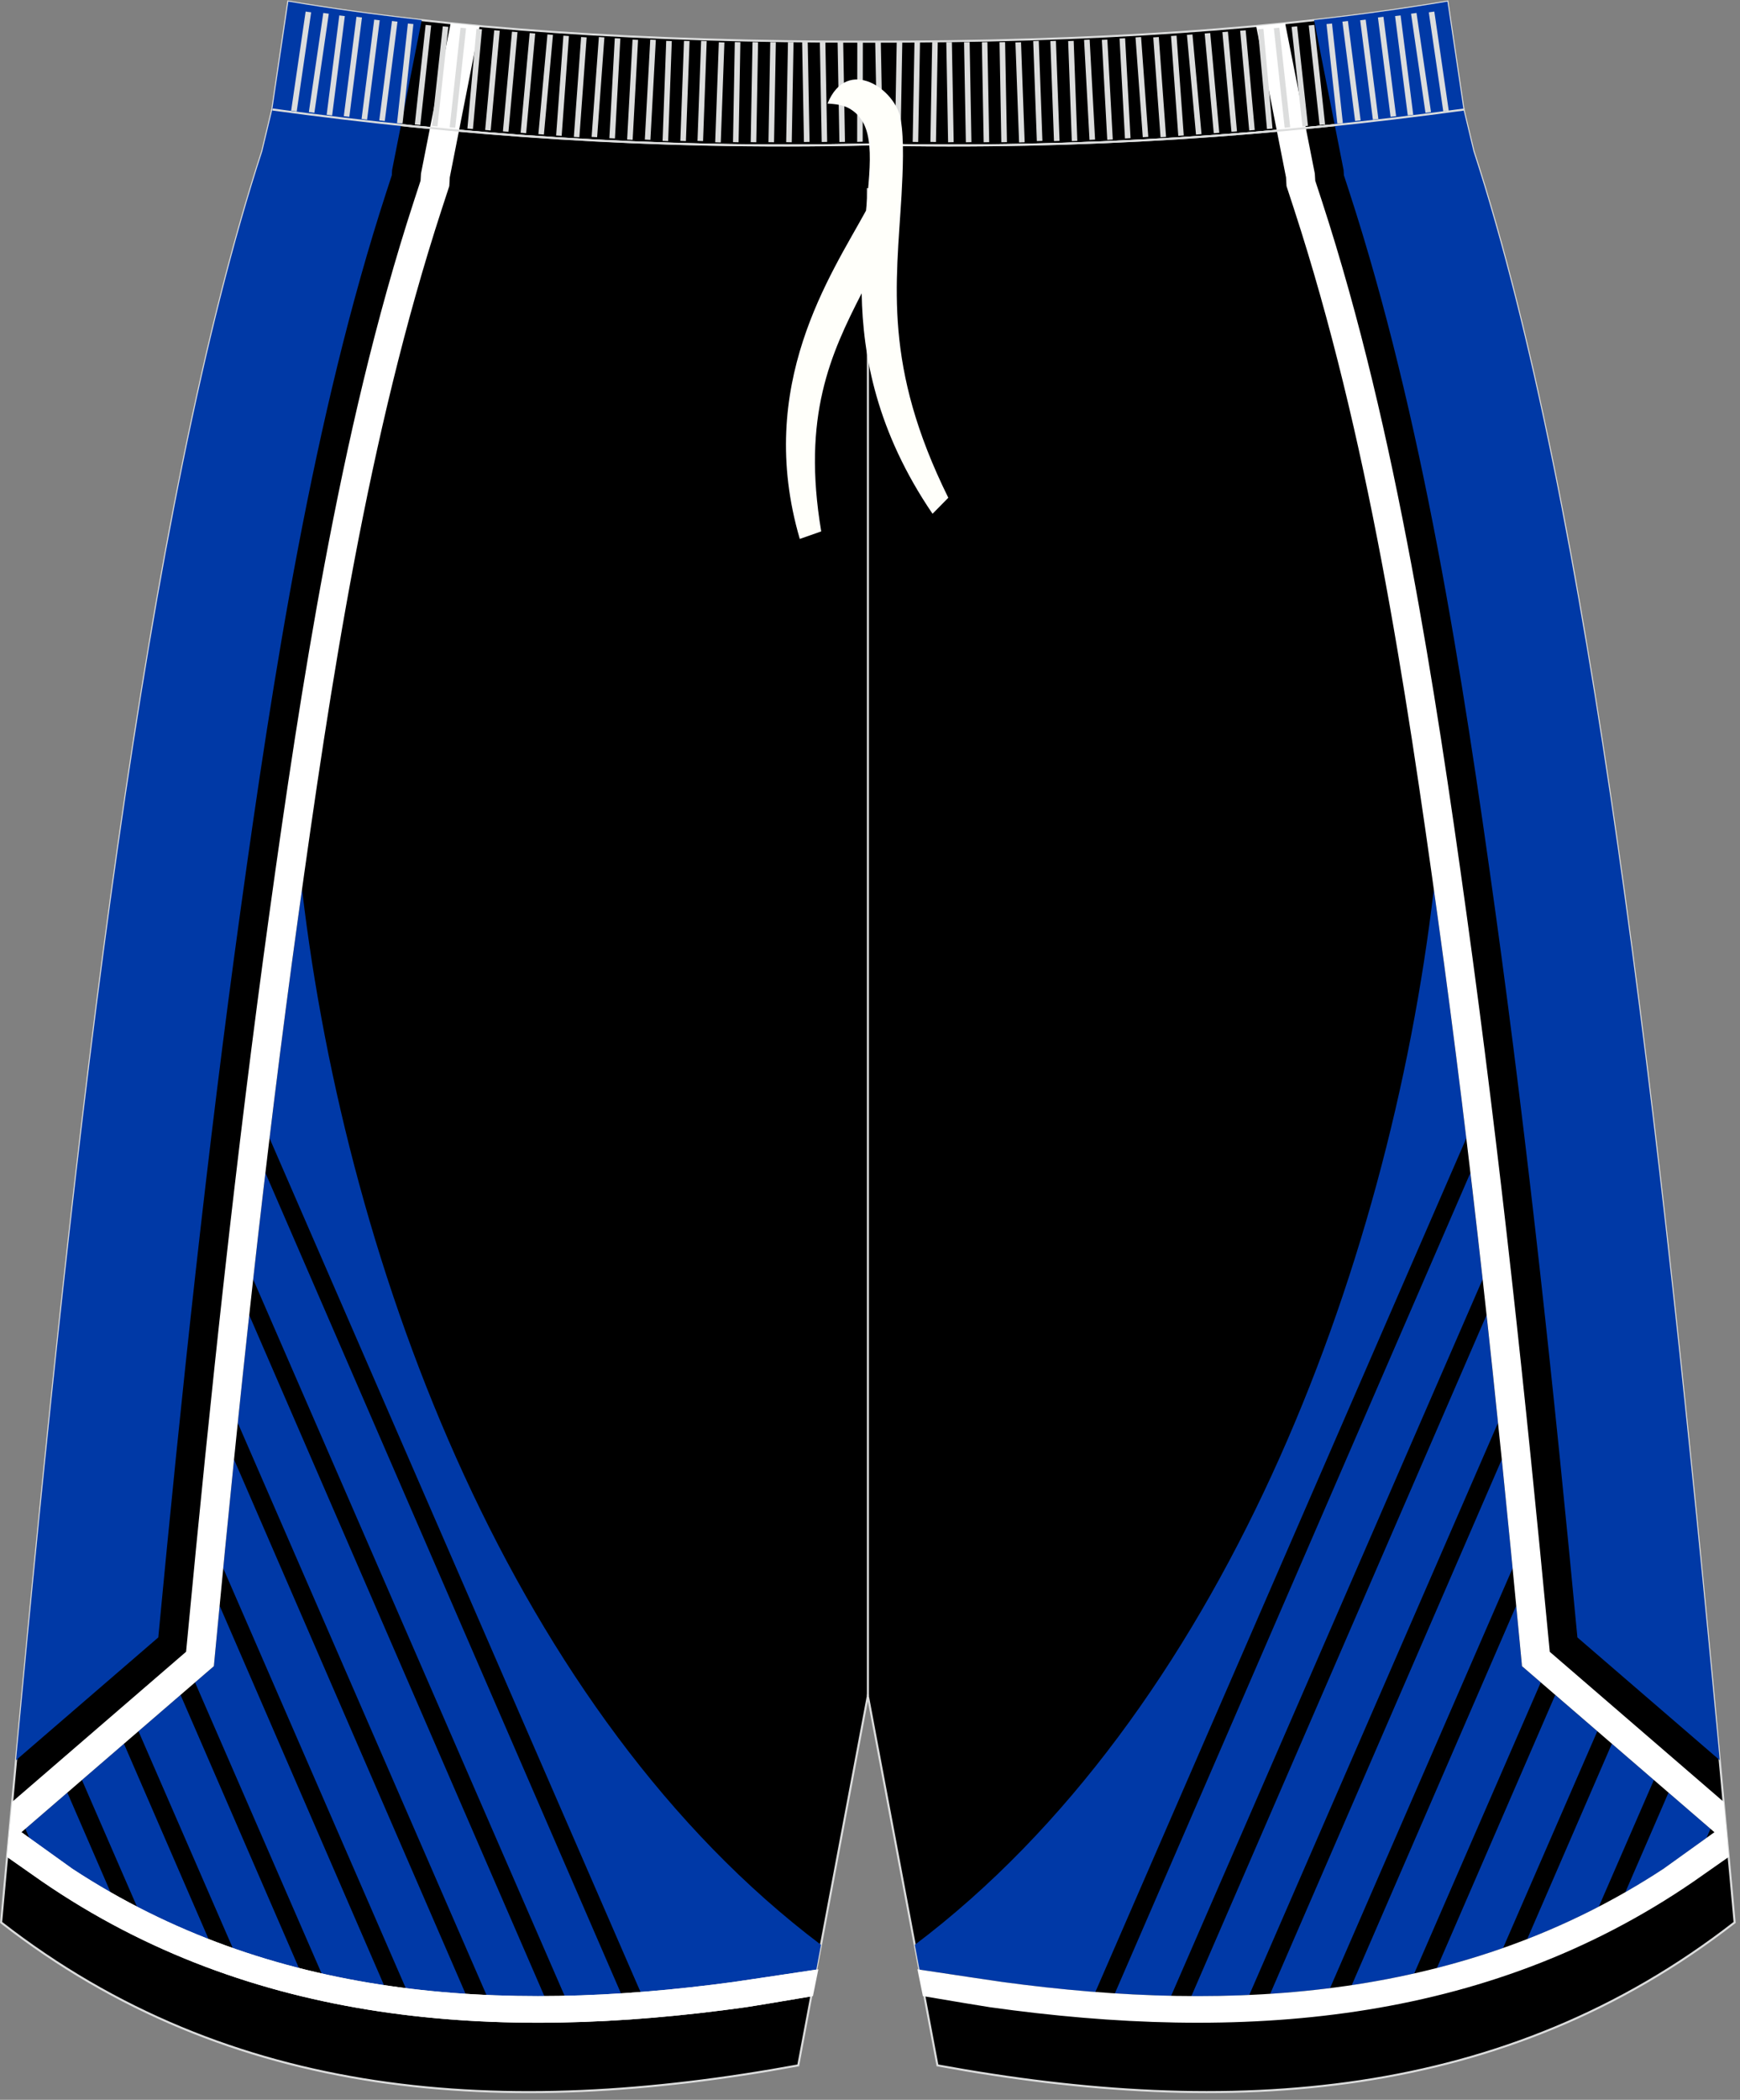
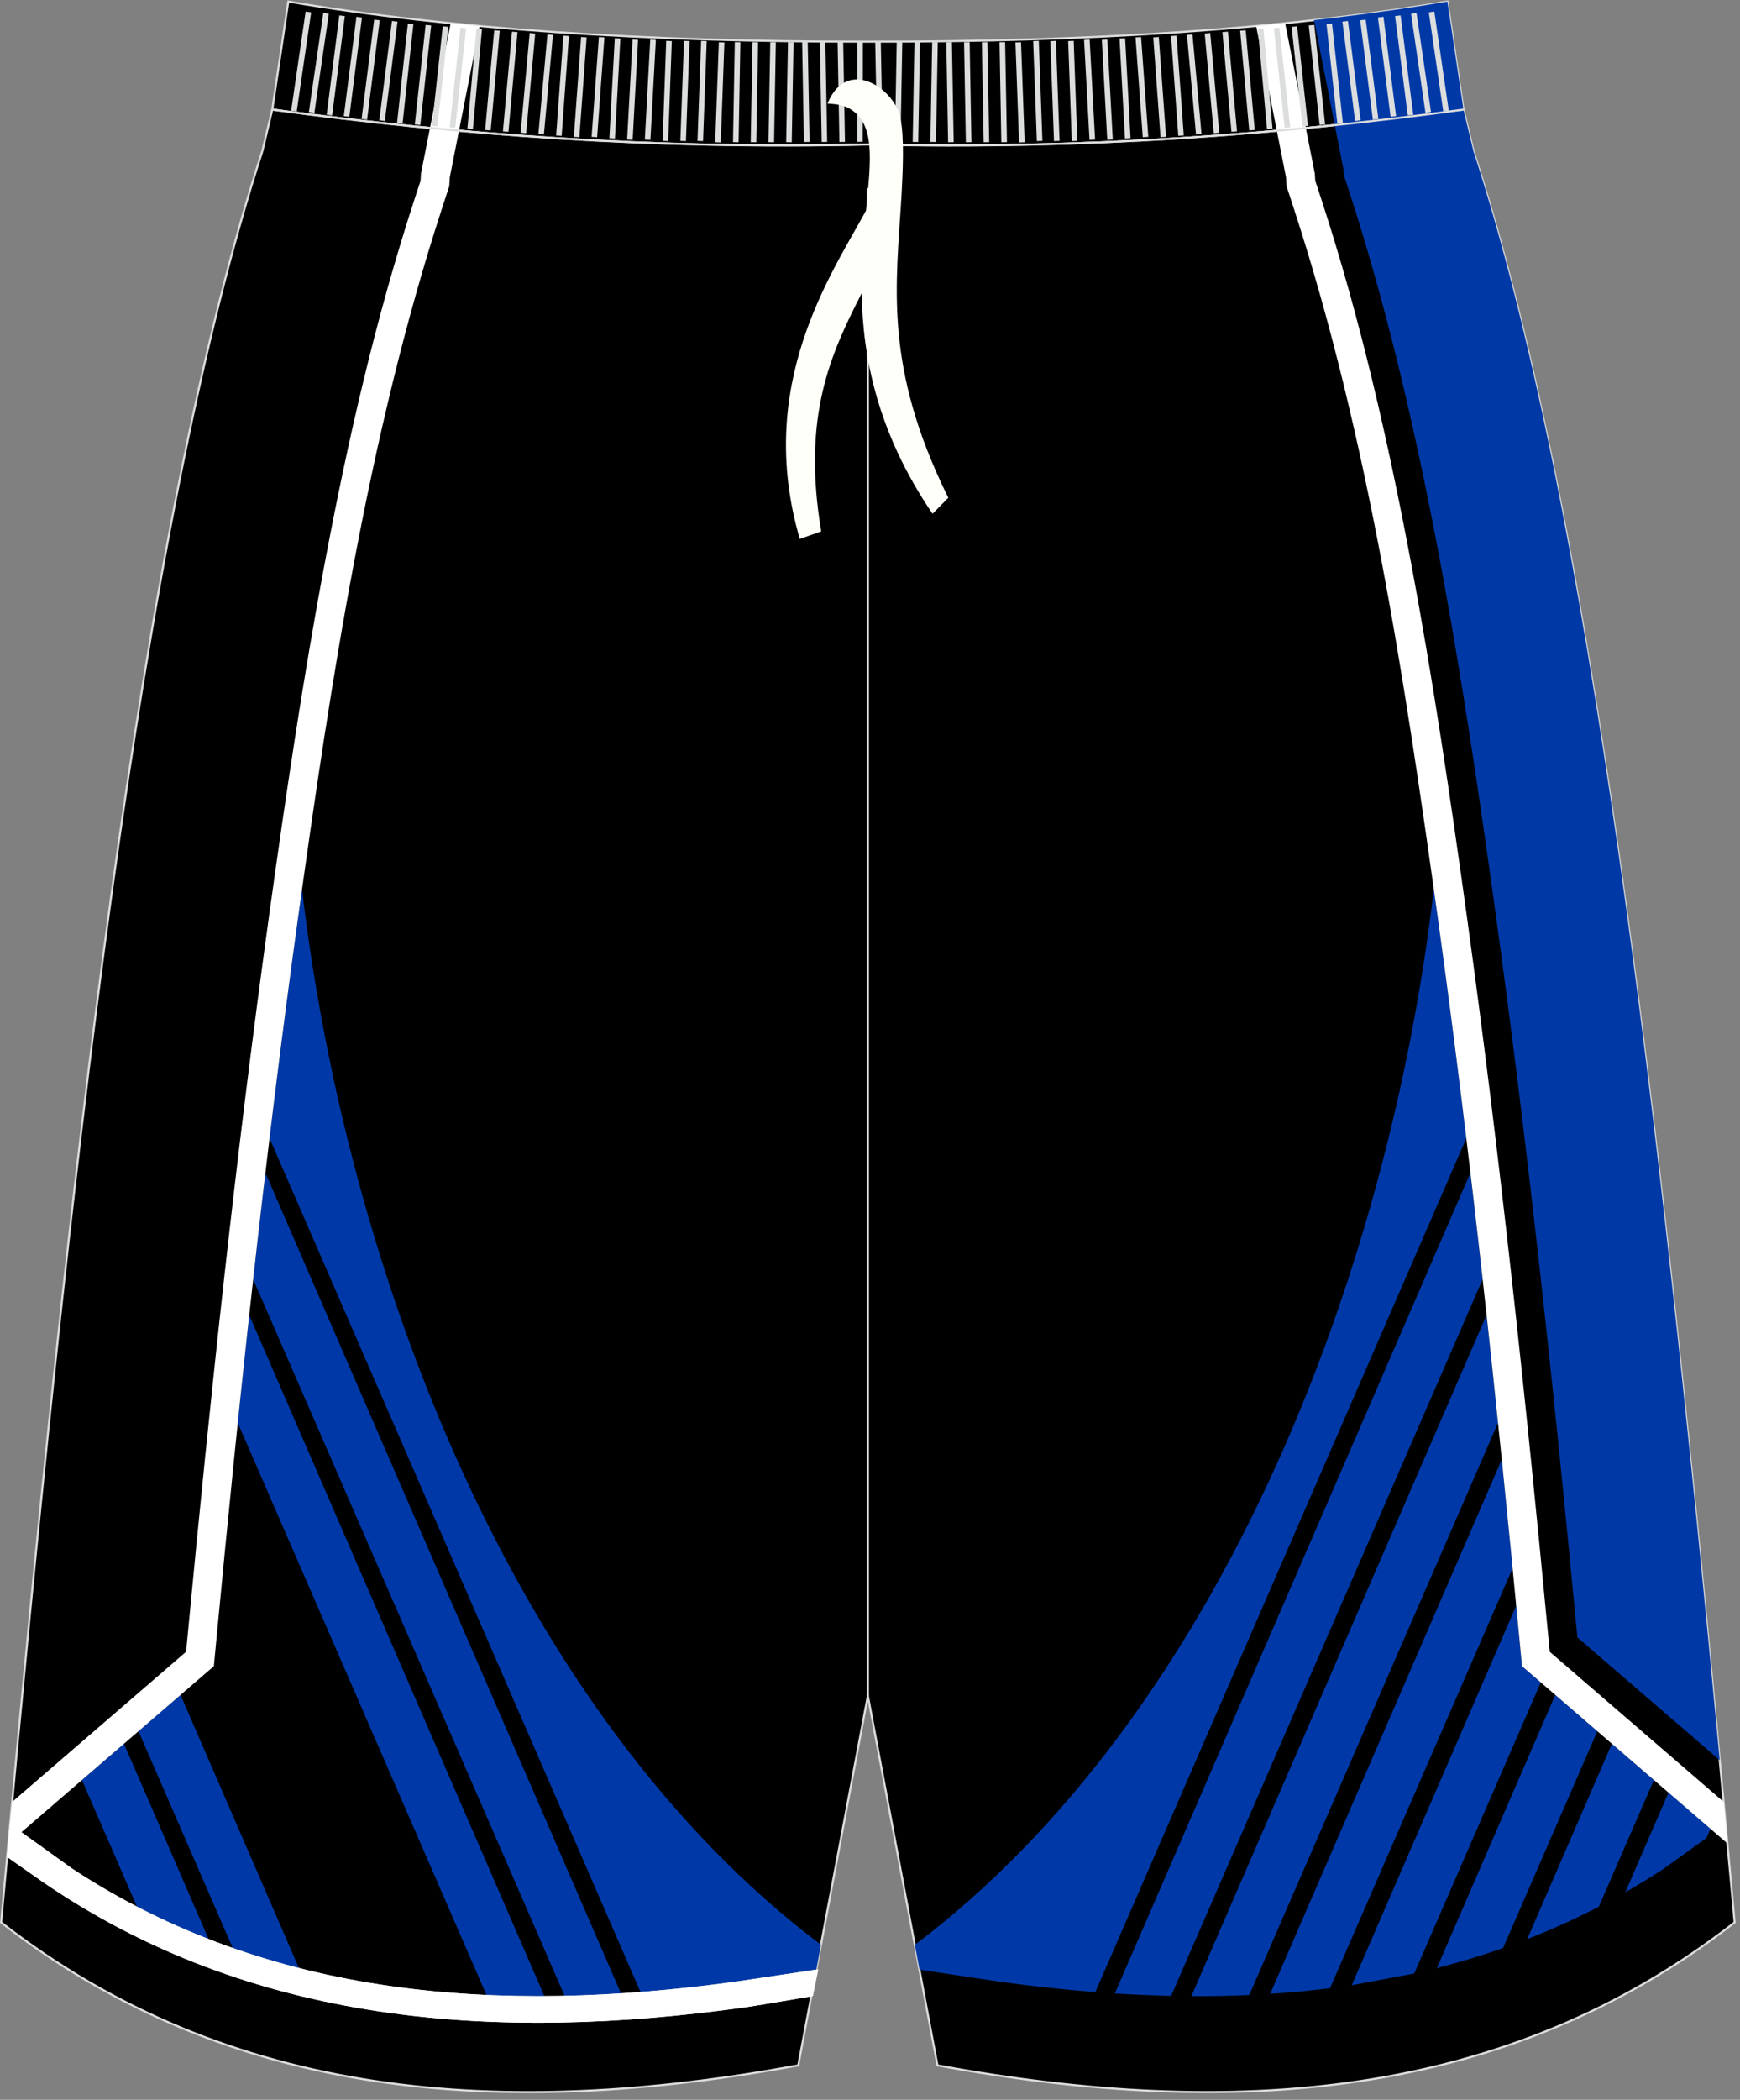
<svg xmlns="http://www.w3.org/2000/svg" version="1.1" id="图层_1" x="0px" y="0px" width="340px" height="410px" viewbox="0 0 340 410" enable-background="new 0 0 340 410" xml:space="preserve">
  <rect width="100%" height="100%" fill="#808080" stroke="none" />
  <path stroke="#DCDDDD" stroke-width="0.4" stroke-miterlimit="22.926" d="M169.59,28.22C211.9,29.21,250,26.3,285.97,21.4l0,0.02  l-3.14-21.11c-31.77,5.38-69.7,7.9-113.25,7.83C126.03,8.21,88.1,5.69,56.33,0.31L53.2,21.42l0.01-0.02  C89.17,26.3,127.28,29.21,169.59,28.22z" />
  <path stroke="#DCDDDD" stroke-width="0.4" stroke-miterlimit="22.926" d="M169.59,28.22C211.9,29.21,250,26.3,285.97,21.4l0,0.02  l1.78,7.42l0.15,0.62c0,0,0,0.01,0,0.01c24.15,74.1,37.89,201.84,50.22,336.78l0.83,9.12c-44.78,34.83-98.29,38.46-155.77,27.91  l-13.6-72.15l-13.6,72.15C98.5,413.84,45,410.21,0.22,375.37l0.83-9.12C13.38,231.31,27.11,103.57,51.27,29.48c0,0,0-0.01,0-0.01  l0.15-0.62l1.77-7.42l0.01-0.02C89.17,26.3,127.28,29.21,169.59,28.22z" />
  <line fill="none" stroke="#DCDDDD" stroke-width="0.4" stroke-miterlimit="22.926" x1="169.59" y1="331.13" x2="169.59" y2="36.74" />
  <g>
    <g>
-       <path fill="#0039A7" d="M5.73,358.88l-0.77-1.79l8.2-7.07l8.44,19.46c-2.51-1.44-5-2.96-7.47-4.58L5.73,358.88L5.73,358.88z" />
      <path fill="#0039A7" d="M26.77,372.3l-10.76-24.74l8.21-7.08l16.54,38.14C36.02,376.78,31.36,374.67,26.77,372.3z" />
      <path fill="#0039A7" d="M45.48,380.37l-18.42-42.34l8.22-7.08l23.13,53.33C54.04,383.16,49.74,381.87,45.48,380.37z" />
-       <path fill="#0039A7" d="M62.84,385.34L38.11,328.5l3.68-3.17l0.43-4.54c0.23-2.42,0.46-4.85,0.69-7.27l32.13,74.11    C70.94,387,66.87,386.25,62.84,385.34z" />
-       <path fill="#0039A7" d="M79.29,388.21l-35.67-81.99c0.69-7.08,1.39-14.17,2.11-21.25l45.25,104.35    C87.06,389.06,83.16,388.69,79.29,388.21z" />
      <path fill="#0039A7" d="M95.06,389.54l-48.6-111.71c0.73-7.02,1.47-14.04,2.24-21.05l57.67,132.98    C102.58,389.78,98.81,389.71,95.06,389.54z" />
      <path fill="#0039A7" d="M159.51,384.59l0.91-4.85c-59.57-44.91-92.59-130.9-101.4-206.1c-0.27,1.91-0.53,3.82-0.8,5.73    c-1.98,14.28-3.82,28.57-5.55,42.88l72.49,166.71c6.05-0.47,12.12-1.13,18.2-1.96C144.25,386.88,152.49,385.64,159.51,384.59z" />
      <path fill="#0039A7" d="M110.33,389.71L49.47,249.8c0.77-6.93,1.57-13.86,2.39-20.79l69.48,160.22    C117.66,389.46,113.99,389.63,110.33,389.71z" />
    </g>
    <path fill="#FFFFFF" d="M1.99,356.19l-0.63,6.38l6.84,4.79c40.9,28.08,88.79,31.4,137.57,24.56c1.27-0.18,7.38-1.21,13.08-2.17   l1.06-5.23c-7.1,1.07-15.64,2.35-16.55,2.47c-45.69,6.21-90.61,3.23-129.23-22.1L1.99,356.19z" />
    <path fill="#FFFFFF" d="M93.72,5.09l-5.83,29.53l-0.1,1.72l-1.49,4.56C71.89,85.11,64.6,133.37,58.22,179.36   c-6.52,47-11.53,94.19-16,141.43l-0.43,4.54L1.63,359.96c0.25-2.71,0.5-5.43,0.75-8.13l33.98-29.31l0.22-2.27   c4.48-47.31,9.5-94.59,16.03-141.67c3.18-22.95,6.57-45.87,10.85-68.64c4.48-23.83,9.93-47.73,17.46-70.8l1.26-3.86l0.08-1.38   l5.8-29.36C89.92,4.73,91.81,4.91,93.72,5.09z" />
-     <path fill="#0039A6" d="M3.13,343.69C14.95,217.19,28.46,99.43,51.27,29.48c0.01-0.11,0.12-0.5,0.15-0.64l1.78-7.42l3.14-21.11   c8.27,1.4,16.96,2.6,26.06,3.62l-5.78,29.26l-0.06,1.03l-1.03,3.16C61.19,81.37,53.34,132.02,46.99,177.8   c-6.53,47.09-11.57,94.51-16.06,141.92L3.13,343.69z" />
  </g>
  <g>
    <g>
      <path fill="#0039A7" d="M333.45,358.88l0.78-1.79l-8.2-7.07l-8.44,19.46c2.51-1.44,5-2.96,7.47-4.58L333.45,358.88L333.45,358.88z    " />
      <path fill="#0039A7" d="M312.41,372.3l10.76-24.74l-8.21-7.08l-16.54,38.14C303.15,376.78,307.82,374.67,312.41,372.3z" />
      <path fill="#0039A7" d="M293.7,380.37l18.42-42.34l-8.22-7.08l-23.13,53.33C285.13,383.16,289.44,381.87,293.7,380.37z" />
-       <path fill="#0039A7" d="M276.34,385.34l24.73-56.84l-3.68-3.17l-0.43-4.54c-0.23-2.42-0.46-4.85-0.69-7.27l-32.14,74.11    C268.23,387,272.3,386.25,276.34,385.34z" />
+       <path fill="#0039A7" d="M276.34,385.34l24.73-56.84l-3.68-3.17l-0.43-4.54c-0.23-2.42-0.46-4.85-0.69-7.27l-32.14,74.11    z" />
      <path fill="#0039A7" d="M259.89,388.21l35.67-81.99c-0.69-7.08-1.39-14.17-2.11-21.25L248.2,389.31    C252.12,389.06,256.02,388.69,259.89,388.21z" />
      <path fill="#0039A7" d="M244.11,389.54l48.6-111.71c-0.73-7.02-1.47-14.04-2.24-21.05l-57.67,132.98    C236.59,389.78,240.36,389.71,244.11,389.54z" />
      <path fill="#0039A7" d="M179.67,384.59l-0.91-4.85c59.56-44.92,92.59-130.91,101.41-206.1c0.27,1.91,0.53,3.82,0.8,5.73    c1.98,14.28,3.82,28.57,5.55,42.88l-72.49,166.72c-6.04-0.47-12.12-1.13-18.2-1.96C194.93,386.88,186.69,385.64,179.67,384.59z" />
      <path fill="#0039A7" d="M228.84,389.71l60.86-139.9c-0.77-6.93-1.57-13.87-2.39-20.79l-69.47,160.22    C221.52,389.46,225.19,389.63,228.84,389.71z" />
    </g>
-     <path fill="#FFFFFF" d="M337.18,356.19l0.63,6.38l-6.84,4.79c-40.9,28.08-88.79,31.4-137.57,24.56c-1.27-0.18-7.38-1.21-13.07-2.17   l-1.06-5.23c7.1,1.07,15.64,2.35,16.55,2.47c45.69,6.21,90.61,3.23,129.23-22.1L337.18,356.19z" />
    <path fill="#FFFFFF" d="M245.46,5.09l5.83,29.53l0.1,1.72l1.49,4.56c14.42,44.21,21.71,92.47,28.09,138.46   c6.52,47,11.52,94.19,16,141.43l0.43,4.54l40.16,34.63c-0.25-2.71-0.5-5.43-0.75-8.13l-33.98-29.3l-0.22-2.27   c-4.48-47.31-9.5-94.59-16.03-141.67c-3.18-22.95-6.57-45.87-10.85-68.64c-4.48-23.83-9.93-47.73-17.46-70.8L257,35.28l-0.08-1.38   l-5.8-29.37C249.25,4.73,247.36,4.91,245.46,5.09z" />
    <path fill="#0039A6" d="M336.04,343.69c-11.82-126.5-25.33-244.26-48.14-314.21c-0.01-0.11-0.12-0.5-0.15-0.64l-1.78-7.42   l-3.14-21.11c-8.27,1.4-16.96,2.6-26.06,3.62l5.77,29.26l0.06,1.03l1.03,3.16c14.34,43.98,22.19,94.64,28.54,140.42   c6.53,47.1,11.57,94.52,16.06,141.92L336.04,343.69z" />
  </g>
  <path fill="#FFFFFF" d="M1.65,359.73l-0.26,2.85l6.82,4.78c40.9,28.08,88.79,31.4,137.57,24.56c1.24-0.17,7.15-1.17,12.75-2.11  l0.99-5.23c-7.02,1.05-15.26,2.29-16.15,2.41c-45.69,6.21-90.61,3.23-129.23-22.1l-12.13-8.71L1.65,359.73z" />
  <g>
    <path fill="#DCDDDD" d="M56.89,21.61l2.83-19.35l1.08,0.15l-2.82,19.35L56.89,21.61L56.89,21.61z M60.35,21.88L60.35,21.88   l1.08,0.15l2.82-19.35l-1.08-0.15L60.35,21.88L60.35,21.88z M63.83,22.41L63.83,22.41l2.47-19.4l1.08,0.13l-2.48,19.4L63.83,22.41   L63.83,22.41z M67.18,22.68L67.18,22.68l1.08,0.13l2.47-19.4l-1.08-0.13L67.18,22.68L67.18,22.68z M70.65,23.23L70.65,23.23   l2.47-19.4l1.08,0.13l-2.47,19.4L70.65,23.23L70.65,23.23z M74.11,23.5L74.11,23.5l1.08,0.13l2.48-19.4L76.59,4.1L74.11,23.5   L74.11,23.5z M77.58,24.03L77.58,24.03L79.7,4.59l1.08,0.11l-2.12,19.43L77.58,24.03L77.58,24.03z M81.05,24.3L81.05,24.3   l2.12-19.44l1.08,0.11l-2.12,19.44L81.05,24.3L81.05,24.3z M84.4,24.57L84.4,24.57l2.12-19.43l1.08,0.11l-2.12,19.44L84.4,24.57   L84.4,24.57z M87.87,24.85L87.87,24.85l2.12-19.44l1.08,0.11l-2.12,19.43L87.87,24.85L87.87,24.85z M91.33,25.1L91.33,25.1   L93.1,5.63l1.08,0.09l-1.77,19.47L91.33,25.1L91.33,25.1z M94.8,25.38L94.8,25.38l1.77-19.47L97.65,6l-1.77,19.47L94.8,25.38   L94.8,25.38z M98.27,25.65L98.27,25.65l1.77-19.47l1.08,0.09l-1.77,19.47L98.27,25.65L98.27,25.65z M101.73,25.92L101.73,25.92   l1.77-19.47l1.08,0.09l-1.77,19.47L101.73,25.92L101.73,25.92z M105.2,26.19L105.2,26.19l1.77-19.47l1.08,0.09l-1.77,19.47   L105.2,26.19L105.2,26.19z M108.67,26.45L108.67,26.45l1.42-19.49l1.08,0.07l-1.42,19.49L108.67,26.45L108.67,26.45z M112.13,26.73   L112.13,26.73l1.42-19.5l1.08,0.07l-1.42,19.49L112.13,26.73L112.13,26.73z M115.6,26.73L115.6,26.73l1.42-19.5l1.08,0.07   l-1.42,19.49L115.6,26.73L115.6,26.73z M119.07,26.98L119.07,26.98l1.06-19.52l1.09,0.06l-1.06,19.52L119.07,26.98L119.07,26.98z    M122.54,27.25L122.54,27.25l1.06-19.52l1.08,0.06l-1.06,19.52L122.54,27.25L122.54,27.25z M126,27.25L126,27.25l1.06-19.52   l1.09,0.06l-1.06,19.52L126,27.25L126,27.25z M129.47,27.51L129.47,27.51l0.71-19.53l1.09,0.04l-0.71,19.53L129.47,27.51   L129.47,27.51z M132.94,27.51L132.94,27.51l0.71-19.53l1.09,0.04l-0.71,19.53L132.94,27.51L132.94,27.51z M136.29,27.51   L136.29,27.51L137,7.98l1.09,0.04l-0.71,19.53L136.29,27.51L136.29,27.51z M139.75,27.78L139.75,27.78l0.71-19.53l1.09,0.04   l-0.71,19.53L139.75,27.78L139.75,27.78z M143.23,27.76L143.23,27.76l0.35-19.54l1.09,0.02l-0.35,19.54L143.23,27.76L143.23,27.76z    M146.69,27.76L146.69,27.76l0.35-19.54l1.09,0.02l-0.35,19.54L146.69,27.76L146.69,27.76z M150.16,27.76L150.16,27.76l0.35-19.54   l1.09,0.02l-0.35,19.54L150.16,27.76L150.16,27.76z M153.62,27.76L153.62,27.76l0.35-19.54l1.09,0.02l-0.35,19.54L153.62,27.76   L153.62,27.76z M157.09,27.73L157.09,27.73l-0.35-19.54l1.09-0.02l0.36,19.54L157.09,27.73L157.09,27.73z M160.56,27.73   L160.56,27.73L160.2,8.19l1.08-0.02l0.35,19.54L160.56,27.73L160.56,27.73z M164.02,27.73L164.02,27.73l-0.35-19.54l1.09-0.02   l0.35,19.54L164.02,27.73L164.02,27.73z M167.49,27.71L167.49,27.71l0.03-19.53l1.08-0.04l-0.03,19.53L167.49,27.71z" />
    <path fill="#DCDDDD" d="M283.09,21.61l-2.82-19.35l-1.08,0.15l2.83,19.35L283.09,21.61L283.09,21.61z M279.62,21.88L279.62,21.88   l-1.08,0.15l-2.82-19.35l1.07-0.15L279.62,21.88L279.62,21.88z M276.15,22.41L276.15,22.41l-2.47-19.4l-1.08,0.13l2.48,19.4   L276.15,22.41L276.15,22.41z M272.8,22.68L272.8,22.68l-1.08,0.13l-2.47-19.4l1.08-0.13L272.8,22.68L272.8,22.68z M269.34,23.23   L269.34,23.23l-2.48-19.4l-1.08,0.13l2.48,19.4L269.34,23.23L269.34,23.23z M265.87,23.5L265.87,23.5l-1.08,0.13l-2.48-19.4   l1.08-0.13L265.87,23.5L265.87,23.5z M262.4,24.03L262.4,24.03l-2.12-19.44L259.2,4.7l2.12,19.43L262.4,24.03L262.4,24.03z    M258.93,24.3L258.93,24.3l-2.12-19.44l-1.08,0.11l2.12,19.44L258.93,24.3L258.93,24.3z M255.58,24.57L255.58,24.57l-2.12-19.43   l-1.08,0.11l2.12,19.44L255.58,24.57L255.58,24.57z M252.11,24.85L252.11,24.85l-2.12-19.44l-1.08,0.11l2.12,19.43L252.11,24.85   L252.11,24.85z M248.65,25.1L248.65,25.1l-1.77-19.47l-1.08,0.09l1.77,19.47L248.65,25.1L248.65,25.1z M245.18,25.38L245.18,25.38   l-1.77-19.47L242.33,6l1.77,19.47L245.18,25.38L245.18,25.38z M241.71,25.65L241.71,25.65l-1.77-19.47l-1.08,0.09l1.77,19.47   L241.71,25.65L241.71,25.65z M238.25,25.92L238.25,25.92l-1.77-19.47l-1.08,0.09l1.77,19.47L238.25,25.92L238.25,25.92z    M234.78,26.19L234.78,26.19l-1.77-19.47l-1.08,0.09l1.77,19.47L234.78,26.19L234.78,26.19z M231.31,26.45L231.31,26.45L229.9,6.96   l-1.08,0.07l1.42,19.49L231.31,26.45L231.31,26.45z M227.85,26.73L227.85,26.73l-1.42-19.5l-1.08,0.07l1.42,19.49L227.85,26.73   L227.85,26.73z M224.38,26.73L224.38,26.73l-1.41-19.5l-1.09,0.07l1.42,19.49L224.38,26.73L224.38,26.73z M220.91,26.98   L220.91,26.98l-1.06-19.52l-1.09,0.06l1.06,19.52L220.91,26.98L220.91,26.98z M217.44,27.25L217.44,27.25l-1.06-19.52l-1.08,0.06   l1.06,19.52L217.44,27.25L217.44,27.25z M213.98,27.25L213.98,27.25l-1.06-19.52l-1.09,0.06l1.06,19.52L213.98,27.25L213.98,27.25z    M210.51,27.51L210.51,27.51L209.8,7.98l-1.08,0.04l0.71,19.53L210.51,27.51L210.51,27.51z M207.04,27.51L207.04,27.51l-0.71-19.53   l-1.09,0.04l0.71,19.53L207.04,27.51L207.04,27.51z M203.69,27.51L203.69,27.51l-0.71-19.53l-1.09,0.04l0.71,19.53L203.69,27.51   L203.69,27.51z M200.22,27.78L200.22,27.78l-0.71-19.53l-1.09,0.04l0.71,19.53L200.22,27.78L200.22,27.78z M196.76,27.76   L196.76,27.76L196.4,8.22l-1.09,0.02l0.35,19.54L196.76,27.76L196.76,27.76z M193.29,27.76L193.29,27.76l-0.35-19.54l-1.08,0.02   l0.35,19.54L193.29,27.76L193.29,27.76z M189.82,27.76L189.82,27.76l-0.35-19.54l-1.09,0.02l0.35,19.54L189.82,27.76L189.82,27.76z    M186.35,27.76L186.35,27.76L186,8.22l-1.09,0.02l0.35,19.54L186.35,27.76L186.35,27.76z M182.89,27.73L182.89,27.73l0.35-19.54   l-1.09-0.02l-0.35,19.54L182.89,27.73L182.89,27.73z M179.42,27.73L179.42,27.73l0.35-19.54l-1.08-0.02l-0.35,19.54L179.42,27.73   L179.42,27.73z M175.96,27.73L175.96,27.73l0.35-19.54l-1.09-0.02l-0.35,19.54L175.96,27.73L175.96,27.73z M172.49,27.71   L172.49,27.71l-0.38-19.53l-1.09-0.04l0.38,19.53L172.49,27.71z" />
  </g>
  <path fill="none" stroke="#DCDDDD" stroke-width="0.4" stroke-miterlimit="22.926" d="M53.24,21.38  c35.98,4.89,74.08,7.81,116.39,6.82c42.31,0.99,80.38-1.91,116.35-6.8l0.04-0.01" />
  <path fill="#FFFFFA" d="M161.7,20.22c1.42,0.1,2.91,0.2,4.27,0.97c5.09,2.91,4.23,9.94,3.25,19.94  c-6.83,12.51-21.73,34.06-12.94,64.1l4.19-1.47c-3.79-22.52,1.85-34.66,7.9-46.49c0.22,12.36,2.98,27.07,13.85,43.05l3.08-3.13  c-12.74-25.74-10.18-41.51-9.14-59.07c0.25-4.58,0.55-10.9-0.16-14.77C175.15,17.53,165.56,10.77,161.7,20.22z" />
</svg>